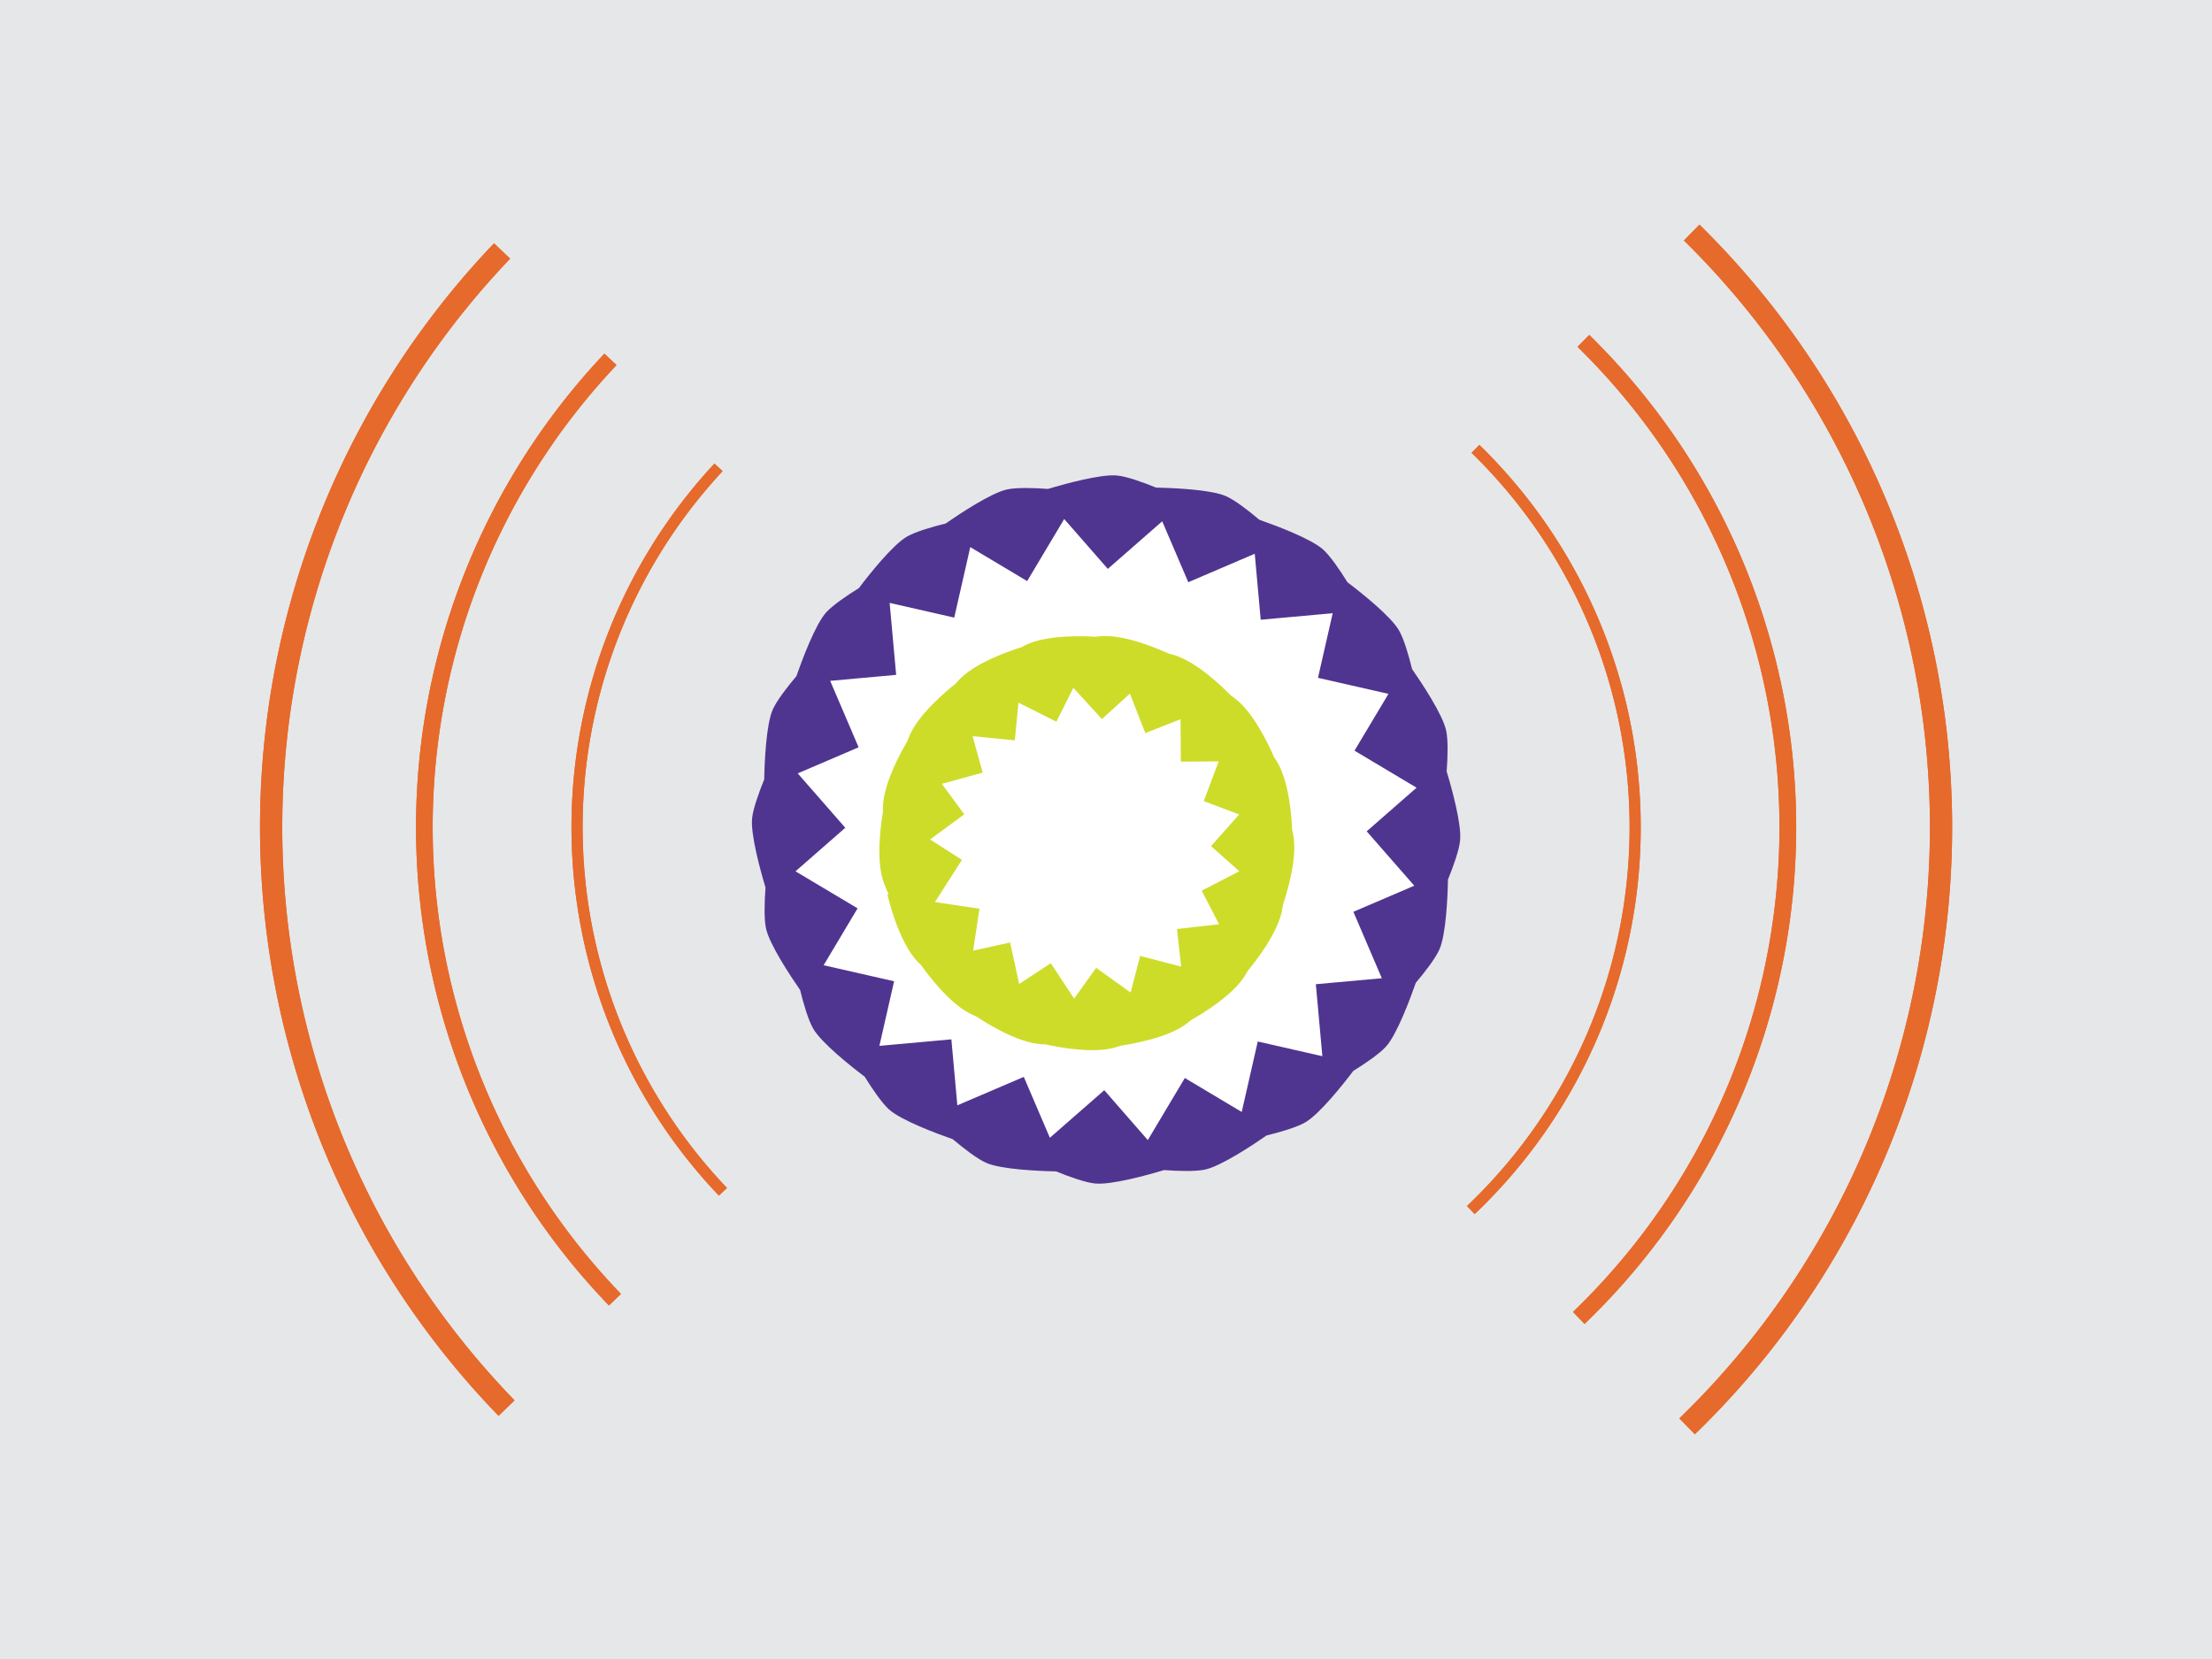
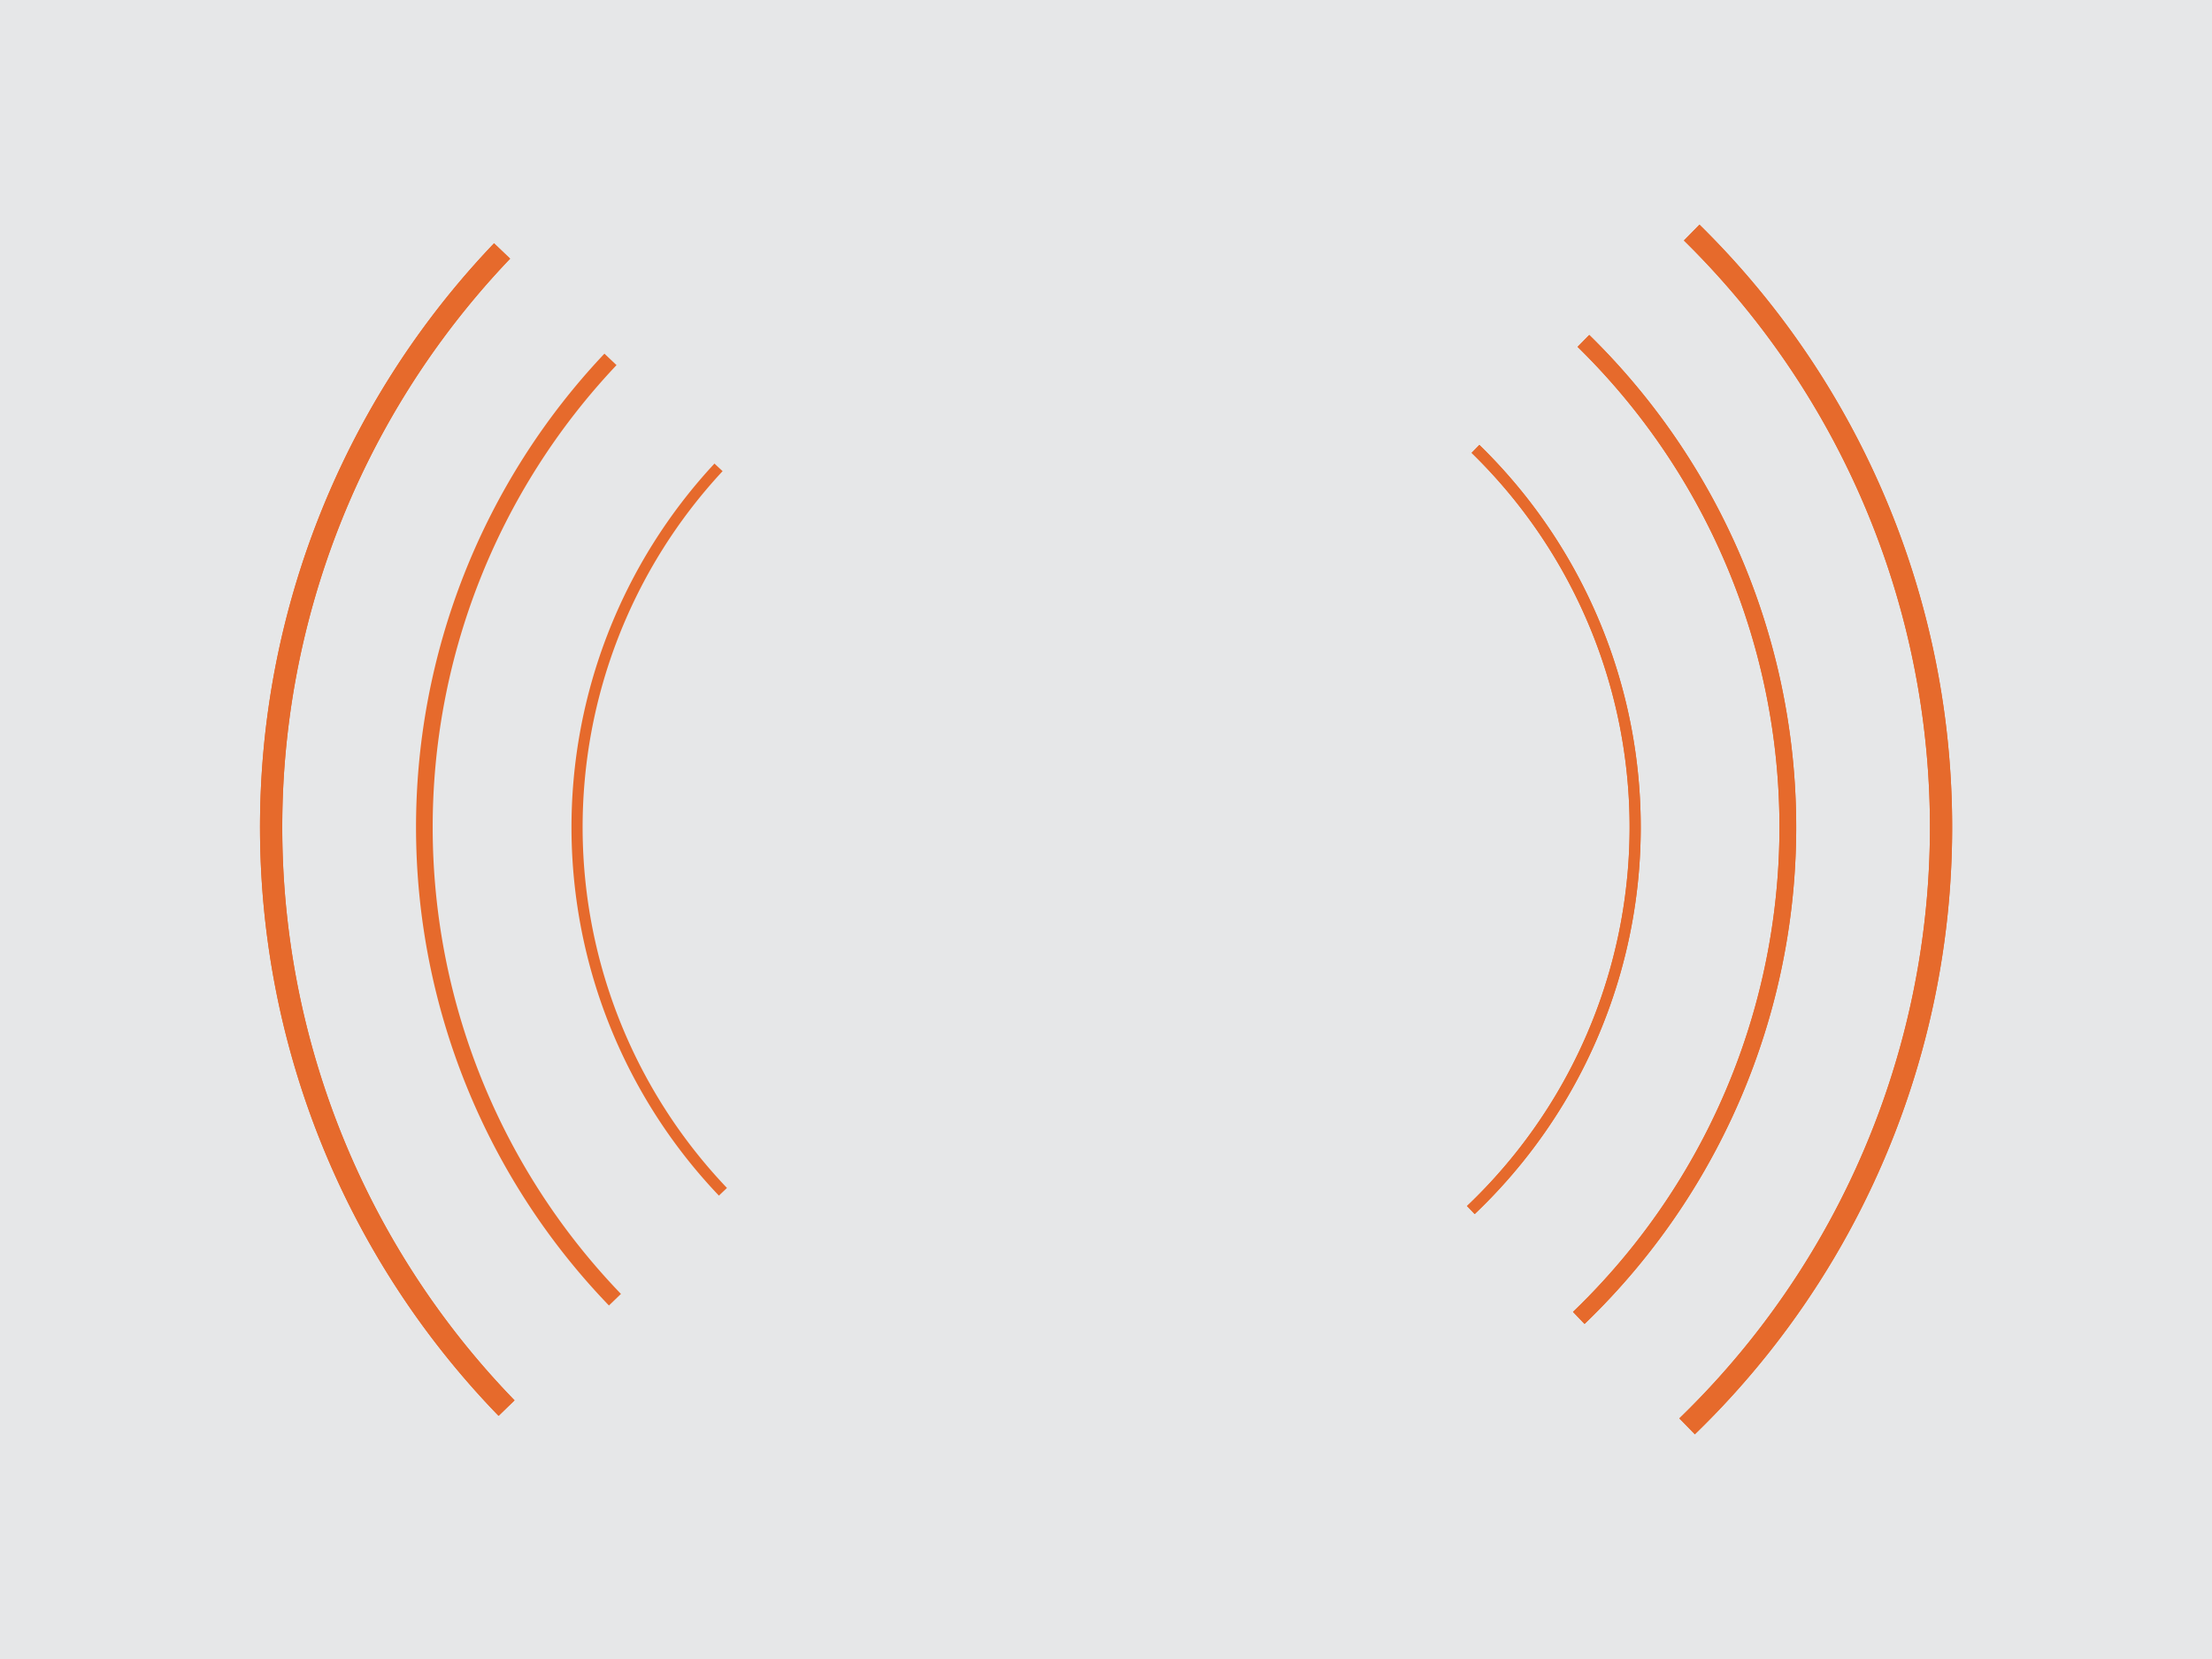
<svg xmlns="http://www.w3.org/2000/svg" width="1280" height="960" viewBox="0 0 1280 960">
  <defs>
    <style>
            .a {
                fill: #e6e7e8;
            }
            .b {
                fill: #fff;
            }
            .c {
                fill: #4f3590;
            }
            .d {
                fill: #cddc29;
            }
            .e {
                fill: #e66a2c;
            }
            .flower, .d {
              animation-name: rotate;
              animation-iteration-count: infinite;
              animation-duration: 30s;
              transform-origin: center;
              animation-timing-function: linear;
              /* transform-box: fill-box; */
            }
            .d {
              animation-name: rotate;
              animation-iteration-count: infinite;
              animation-duration: 30s;
              transform-origin: center;
              animation-timing-function: linear;
              animation-direction: reverse;
            }
            @keyframes rotate {
              from {
                transform: rotate(0);
              }
              to {
                transform: rotate(1turn);
              }
            }
            .soundwaves {
              animation-name: pulse;
              animation-duration: 2s;
              animation-iteration-count: infinite;
              transform-box: fill-box;
              transform-origin: center;
              /* animation-timing-function: linear; */
            }
            .soundwaves2 {
              animation-name: pulse;
              animation-duration: 2s;
              animation-iteration-count: infinite;
              transform-box: fill-box;
              transform-origin: center;
              animation-delay:-1s;
              /* animation-timing-function: linear; */
            }
            @keyframes pulse {
              0% {
                transform: scale(0);
                opacity:0;
              }
              50% {
                transform: scale(1);
                opacity:1;
              }
              100% {
                transform: scale(1.2);
                opacity:0;
              }
            }

        </style>
  </defs>
  <rect class="a" width="1280" height="960" />
  <g class="soundwaves">
    <path class="e" d="M416,691.86a309,309,0,0,1-2.57-423.6l4.71,4.38a302.58,302.58,0,0,0,2.52,414.78Z" />
    <path class="e" d="M853.34,702.53l-4.44-4.66a302.33,302.33,0,0,0,2.66-435.81l4.49-4.61a308.76,308.76,0,0,1-2.71,445.08Z" />
    <path class="e" d="M916.93,766.14l-6.7-7a389,389,0,0,0,2.65-558.43l6.76-6.89a398.6,398.6,0,0,1-2.71,572.28Z" />
    <path class="e" d="M352.37,755.44a398.9,398.9,0,0,1-2.61-550.79l7,6.63a389.23,389.23,0,0,0,2.56,537.46Z" />
    <path class="e" d="M980.78,830l-9-9.24a476,476,0,0,0,2.64-681.59l9-9.17a488.85,488.85,0,0,1-2.71,700Z" />
    <path class="e" d="M288.51,819.29a489.23,489.23,0,0,1-2.63-678.5l9.31,8.89a476.36,476.36,0,0,0,2.56,660.65Z" />
  </g>
  <g class="soundwaves2">
-     <path class="e" d="M416,691.86a309,309,0,0,1-2.57-423.6l4.71,4.38a302.58,302.58,0,0,0,2.52,414.78Z" />
    <path class="e" d="M853.34,702.53l-4.44-4.66a302.33,302.33,0,0,0,2.66-435.81l4.49-4.61a308.76,308.76,0,0,1-2.71,445.08Z" />
    <path class="e" d="M916.93,766.14l-6.7-7a389,389,0,0,0,2.65-558.43l6.76-6.89a398.6,398.6,0,0,1-2.71,572.28Z" />
-     <path class="e" d="M352.37,755.44a398.9,398.9,0,0,1-2.61-550.79l7,6.63a389.23,389.23,0,0,0,2.56,537.46Z" />
    <path class="e" d="M980.78,830l-9-9.24a476,476,0,0,0,2.64-681.59l9-9.17a488.85,488.85,0,0,1-2.71,700Z" />
    <path class="e" d="M288.51,819.29a489.23,489.23,0,0,1-2.63-678.5l9.31,8.89a476.36,476.36,0,0,0,2.56,660.65Z" />
  </g>
  <g class="flower">
-     <circle class="b" cx="640" cy="480" r="196" />
-     <path class="c" d="M837.13,446.42c.63-8.56.87-18-.26-23.52-1.91-9.26-14.17-27.69-19.76-35.75-2.05-8.34-4.75-17.41-7.52-22.29-4.68-8.22-22-22-29.84-27.9-4.53-7.29-9.89-15.09-14-18.87-7-6.37-27.75-14.08-37-17.31-6.55-5.54-14.07-11.3-19.18-13.61-8.62-3.9-30.73-4.82-40.54-5-8-3.24-16.87-6.4-22.45-7-9.4-1-30.72,4.92-40.11,7.75-8.56-.63-18-.87-23.52.26-9.26,1.91-27.7,14.17-35.75,19.76-8.34,2.05-17.41,4.75-22.29,7.52-8.22,4.68-22,22-27.9,29.84-7.29,4.53-15.09,9.89-18.87,14-6.37,7-14.08,27.75-17.31,37-5.54,6.55-11.3,14.07-13.61,19.18-3.9,8.62-4.82,30.73-5,40.54-3.24,8-6.4,16.87-7,22.45-1,9.4,4.92,30.72,7.75,40.11-.63,8.56-.87,18,.26,23.52,1.91,9.26,14.17,27.7,19.76,35.75,2.05,8.34,4.75,17.41,7.52,22.29,4.68,8.22,22,22,29.84,27.9,4.53,7.29,9.89,15.09,14,18.87,7,6.37,27.75,14.08,37,17.31,6.55,5.54,14.07,11.3,19.18,13.61,8.62,3.9,30.73,4.82,40.54,5,8,3.24,16.87,6.4,22.45,7,9.4,1,30.72-4.92,40.11-7.75,8.56.63,18,.87,23.52-.26,9.26-1.91,27.69-14.17,35.75-19.76,8.34-2.05,17.41-4.75,22.29-7.52,8.22-4.68,22-22,27.9-29.84,7.29-4.53,15.09-9.89,18.87-14,6.37-7,14.08-27.75,17.31-37,5.54-6.55,11.3-14.07,13.61-19.18,3.9-8.62,4.82-30.73,5-40.54,3.24-8,6.4-16.87,7-22.45C845.92,477.13,840,455.81,837.13,446.42ZM727.82,602.67l-9.28,40.78L685.62,623.8l-21.43,35.92L639,630.86l-31.48,27.53-15.09-35.24-38.45,16.46-3.46-38.18-41.65,3.77,8.51-37.38-40.78-9.28,19.65-32.92-35.92-21.43L489.14,479l-27.53-31.48,35.24-15.09-16.46-38.45,38.18-3.46-3.77-41.65,37.38,8.51,9.28-40.78,32.92,19.65,21.43-35.92,25.24,28.86,31.48-27.53,15.09,35.24,38.45-16.46,3.46,38.18,41.65-3.77-8.51,37.38,40.78,9.28L783.8,434.38l35.92,21.43-28.86,25.24,27.53,31.48-35.24,15.09,16.46,38.45-38.18,3.46,3.77,41.65Z" />
-   </g>
-   <path class="d" d="M742.44,523.31c2.19-6.41,8.68-27.24,5.79-40.83q-.24-1.14-.51-2.28c-.26-6.77-1.67-28.55-9.23-40.19-.42-.65-.86-1.3-1.3-1.95-2.66-6.22-11.78-26.05-23-34.21-.62-.46-1.26-.91-1.9-1.36-4.72-4.85-20.34-20.1-33.76-23.69-.74-.2-1.5-.39-2.26-.58-6.15-2.84-26.19-11.47-40-10-.77.08-1.55.17-2.32.27-6.76-.45-28.57-1.33-40.94,5l-2.07,1.08c-6.47,2-27.14,9-36.44,19.32-.51.57-1,1.16-1.54,1.75-5.32,4.19-22.11,18.13-27.09,31.09-.28.73-.55,1.46-.81,2.2-3.47,5.81-14.15,24.84-14.15,38.73,0,.78,0,1.56,0,2.34-1.15,6.67-4.3,28.26.67,41.23.81,2.11,1.7,4.23,2.64,6.33l-.75-.11s6.15,27.68,17.87,39.4l1.67,1.64c3.9,5.53,17,23,29.63,28.68l2.15.92c5.63,3.77,24.07,15.43,37.94,16.16l2.34.1c6.6,1.5,28,5.78,41.21,1.49.74-.24,1.47-.5,2.21-.75,6.71-1,28.22-4.64,39-13.38l1.8-1.49c5.91-3.31,24.68-14.45,31.62-26.47.39-.68.77-1.36,1.15-2,4.34-5.2,17.86-22.33,20-36C742.23,524.86,742.34,524.09,742.44,523.31ZM634.3,560.05l-12.75,17.81-13.5-20.48-18.28,12-5.26-24-21.39,4.7,3.67-24.25L541,522l15.64-24.44-18.44-11.8L558,471.22l-13-17.63,23.65-6.51L562.81,426l24.41,2.4,2.14-21.79,21.93,11L621.1,398l16.54,18.12,16.17-14.76,8.94,22.84,20.39-8,.17,24.53,21.9-.15-8.64,23,20.5,7.71-16.29,18.34,16.37,14.54L695.37,515.4l10.07,19.44-24.37,2.74,2.43,21.76-23.73-6.19-5.52,21.19Z" />
+     </g>
</svg>